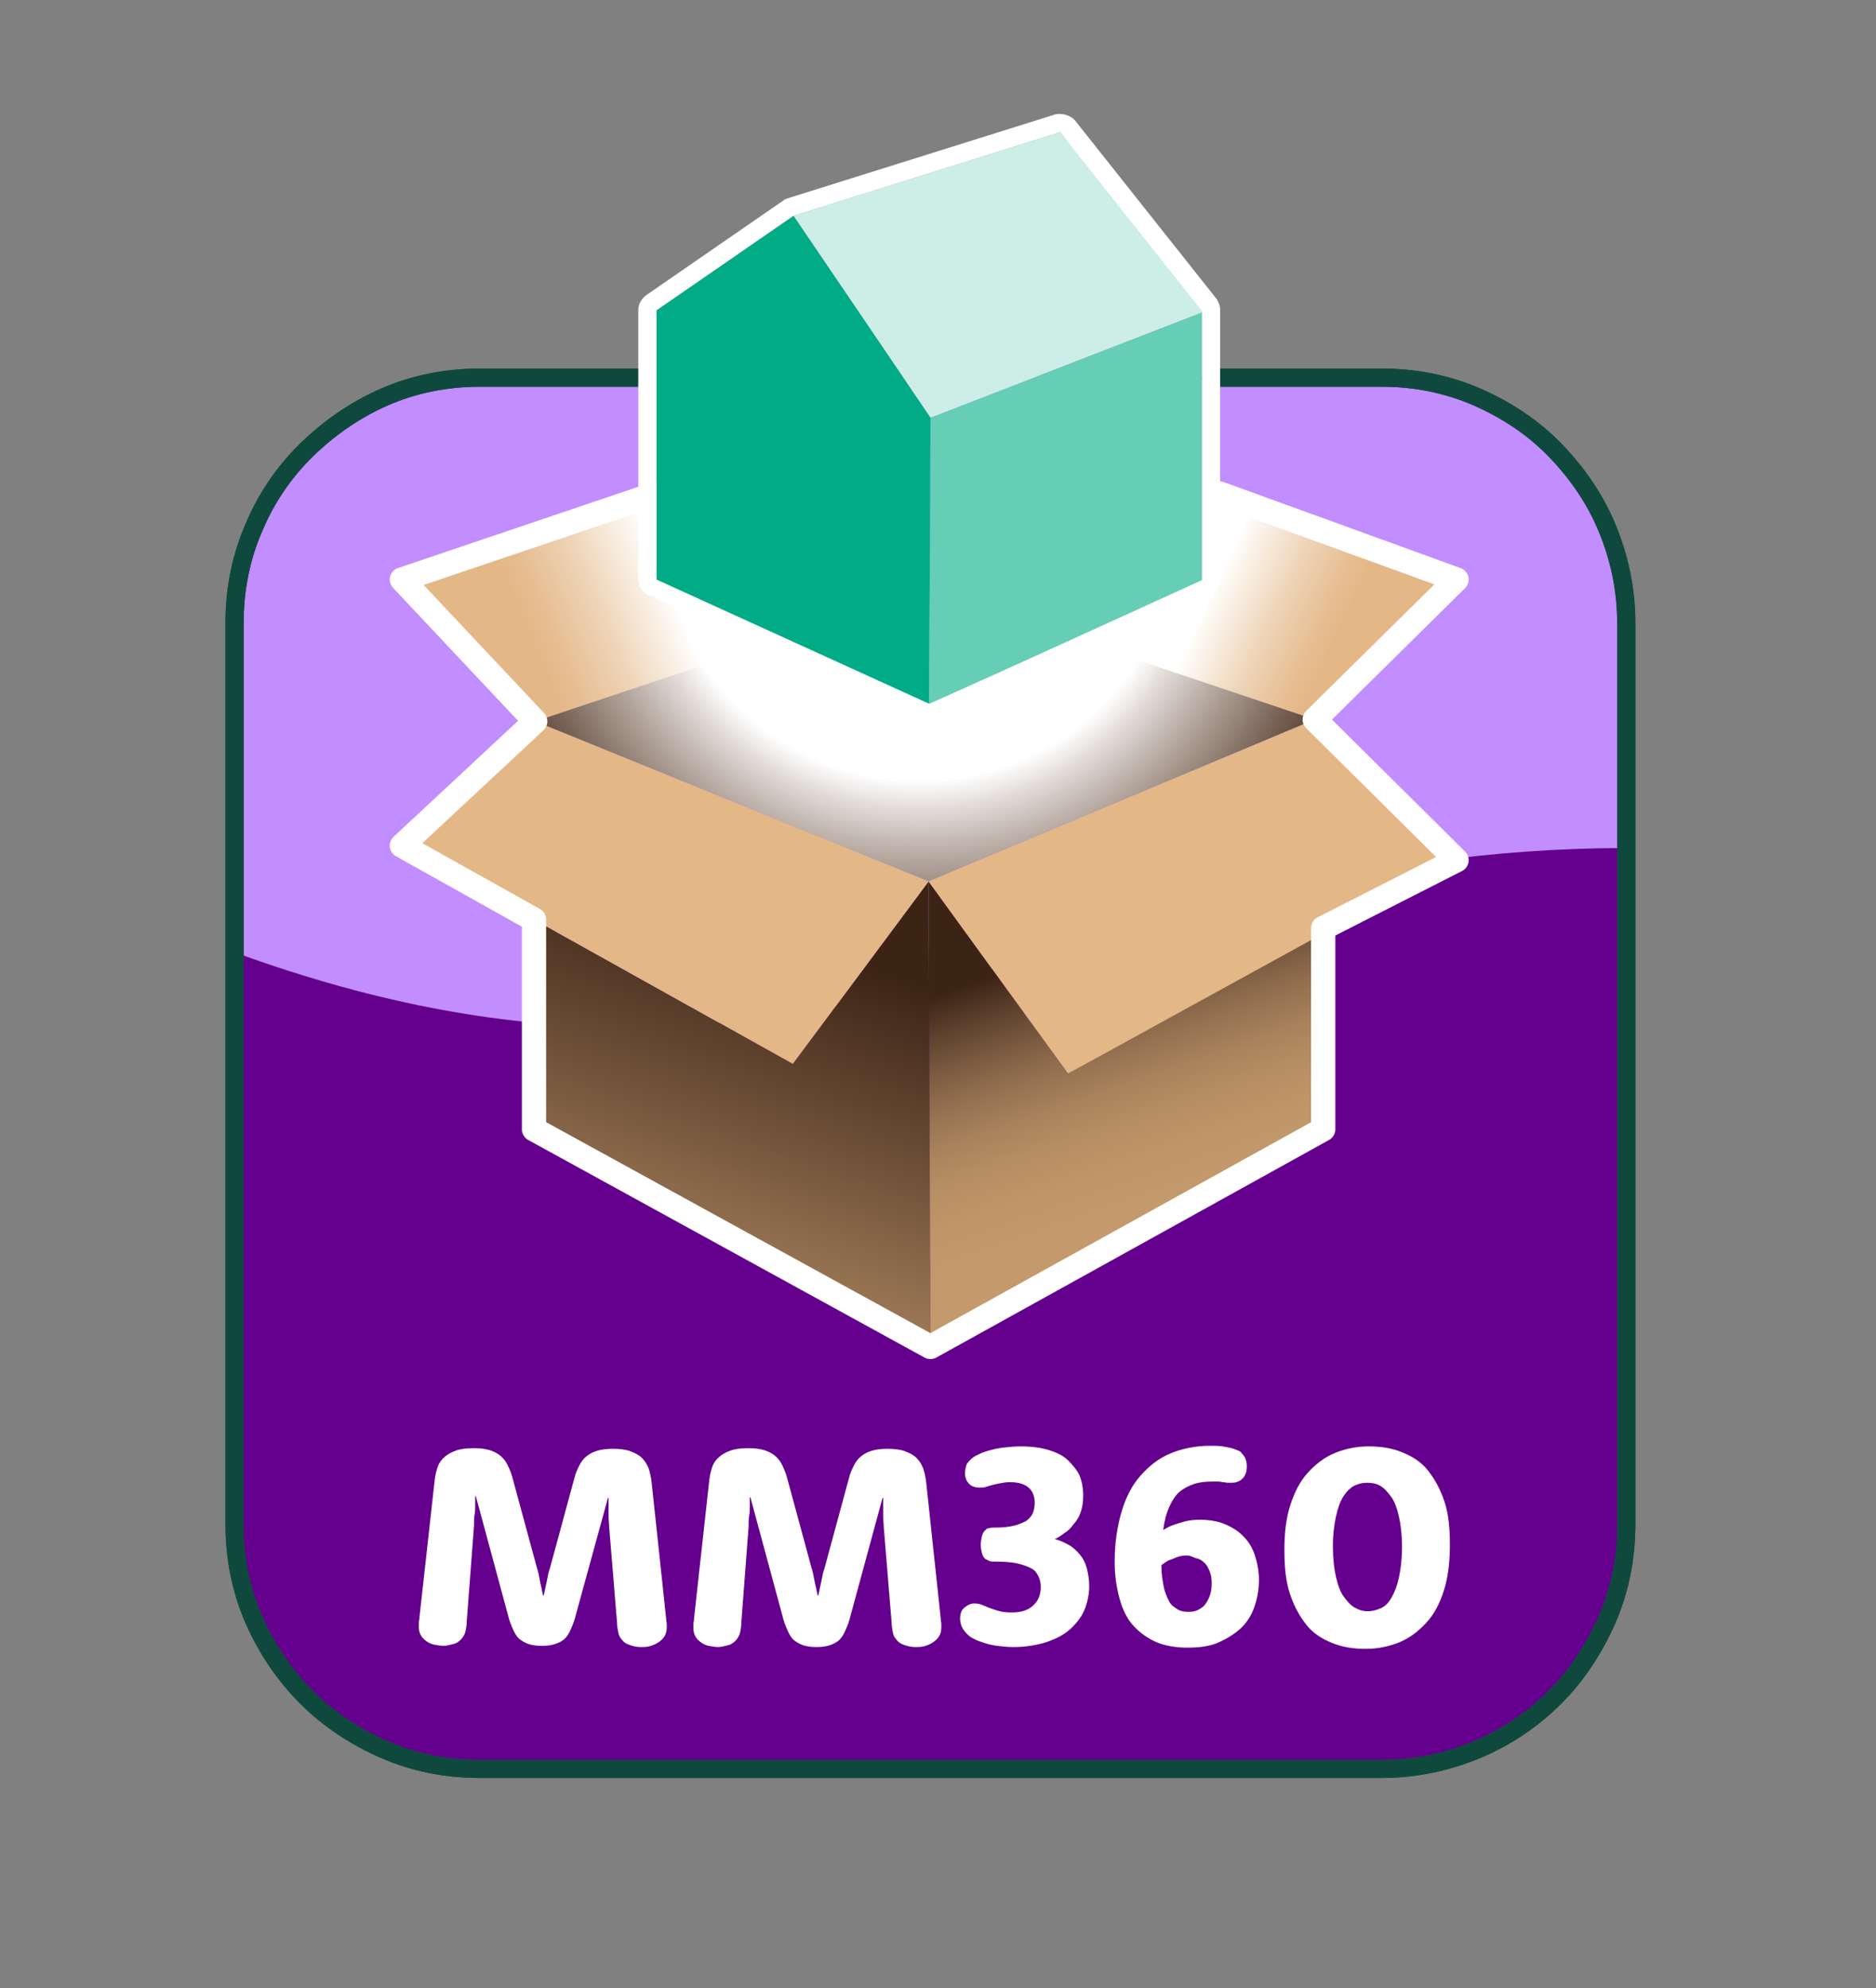
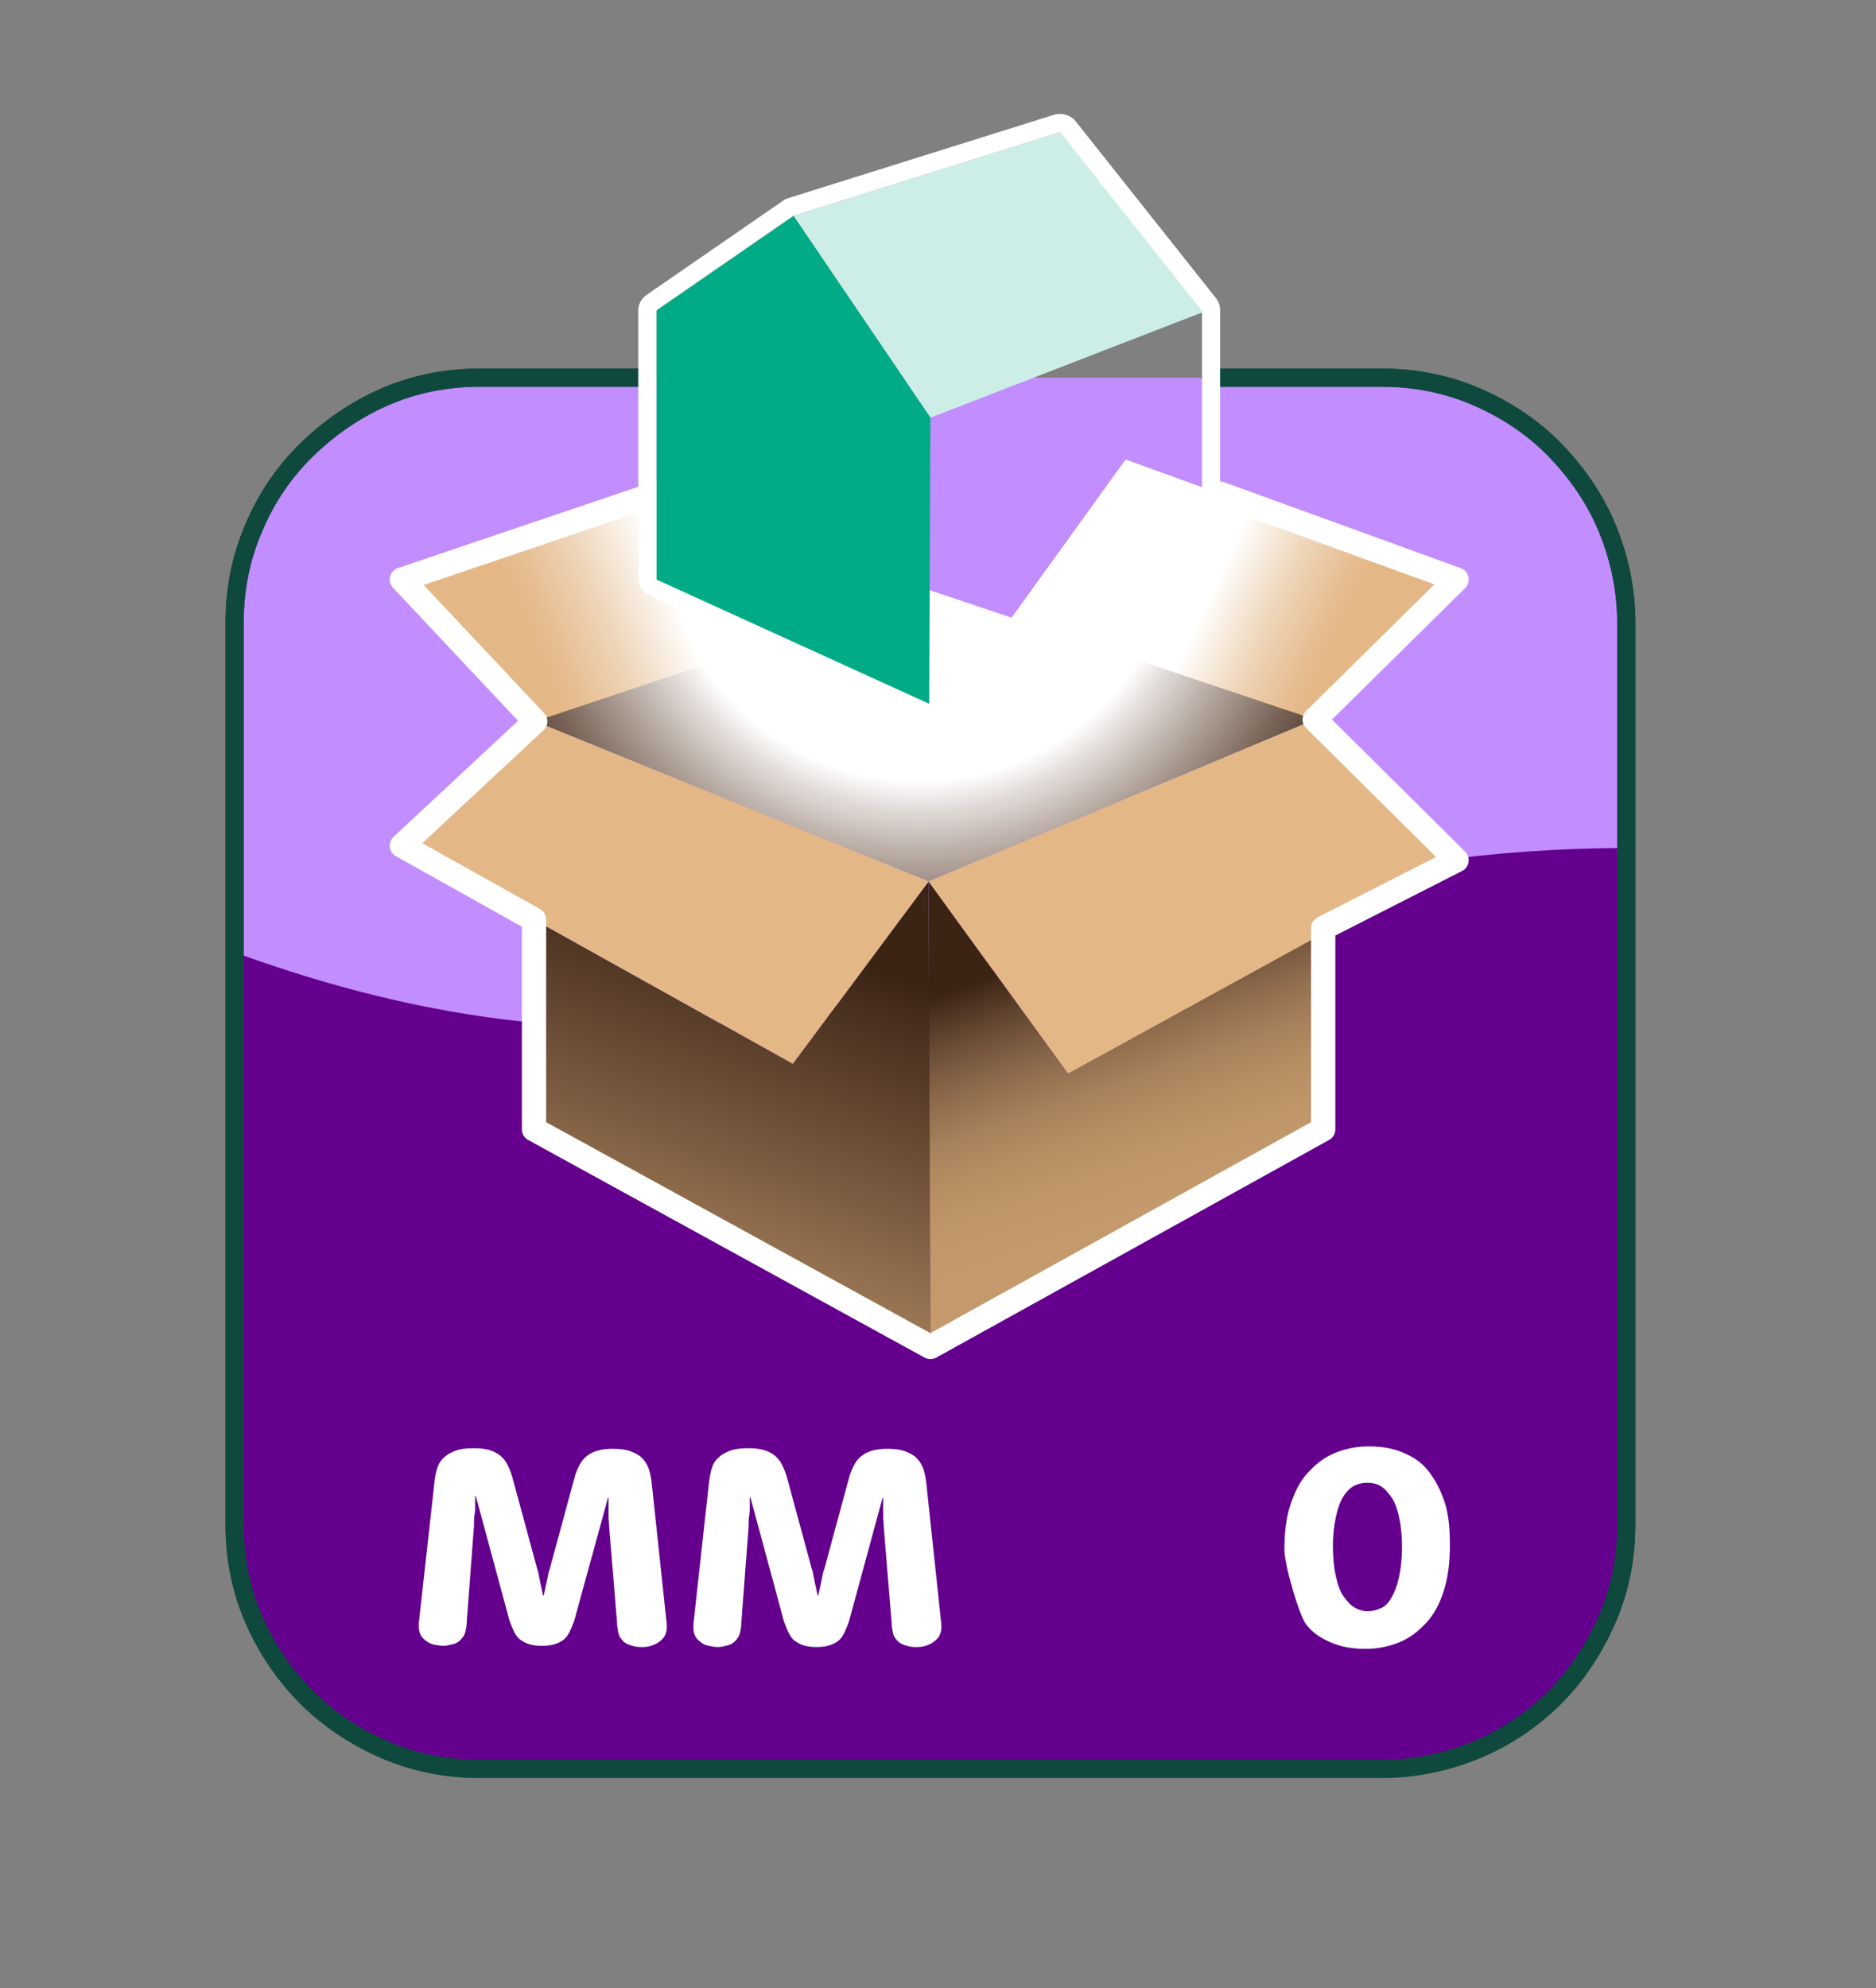
<svg xmlns="http://www.w3.org/2000/svg" version="1.1" id="Layer_1" x="0px" y="0px" viewBox="0 0 309.5 328" style="enable-background:new 0 0 309.5 328;" xml:space="preserve">
  <rect x="0" y="0" width="309.5" height="328" fill="#808080" stroke="none" />
  <style type="text/css">
	.st0{fill:#C28DFF;stroke:#0F493E;stroke-width:3;stroke-linecap:round;stroke-linejoin:round;stroke-miterlimit:10;}
	.st1{fill:#64008D;}
	.st2{fill:url(#SVGID_1_);}
	.st3{fill:url(#SVGID_00000172422256436702084690000016949131226733226129_);}
	.st4{fill:url(#SVGID_00000176014558409083740330000008631060461982994619_);}
	.st5{fill:url(#SVGID_00000060741497090908429190000002648499664630857864_);}
	.st6{fill:url(#SVGID_00000091723505468689307950000013177577616740963216_);}
	.st7{fill:#E4B787;}
	.st8{fill:none;stroke:#FFFFFF;stroke-width:4;stroke-linecap:round;stroke-linejoin:round;stroke-miterlimit:10;}
	.st9{fill:#66CDB6;}
	.st10{fill:#CCEEE7;}
	.st11{fill:#00AB86;}
	.st12{fill:#00A651;stroke:#00A150;stroke-width:3;stroke-linecap:round;stroke-linejoin:round;stroke-miterlimit:10;}
	.st13{fill:none;stroke:#0F493E;stroke-width:3;stroke-linecap:round;stroke-linejoin:round;stroke-miterlimit:10;}
	.st14{enable-background:new    ;}
	.st15{fill:#FFFFFF;}
</style>
  <path class="st0" d="M199.8,62.3H228c5.6,0,10.9,1.1,15.7,3.2c4.8,2.1,9.2,5,12.8,8.7s6.6,8,8.6,12.8s3.2,10.1,3.2,15.7v37.2v37.2  v37.2v37.2c0,5.6-1.1,10.9-3.2,15.7s-5,9.2-8.6,12.8s-8,6.6-12.8,8.6s-10.1,3.2-15.7,3.2h-37.2h-37.2h-37.2H79.1  c-5.6,0-10.9-1.1-15.7-3.2s-9.2-5-12.8-8.6s-6.6-8-8.7-12.8s-3.2-10.1-3.2-15.7v-37.2v-37.2v-37.2v-37.2c0-5.6,1.1-10.9,3.2-15.7  c2-4.8,5-9.2,8.7-12.8s8-6.6,12.8-8.7s10.1-3.2,15.7-3.2h27.5" />
  <path class="st1" d="M268.3,139.9v37.2v37.2v37.2c0,5.6-1.1,10.9-3.2,15.7s-5,9.2-8.6,12.8s-8,6.6-12.8,8.6s-10.1,3.2-15.7,3.2  h-37.2h-37.2h-37.2H79.1c-5.6,0-10.9-1.1-15.7-3.2s-9.2-5-12.8-8.6s-6.6-8-8.7-12.8s-3.2-10.1-3.2-15.7v-37.2c0,0,0-48,0-57.2  C136.4,192.7,177.4,139.9,268.3,139.9z" />
  <linearGradient id="SVGID_1_" gradientUnits="userSpaceOnUse" x1="85.149" y1="-148.928" x2="125.243" y2="-165.304" gradientTransform="matrix(1 0 0 1 0 256)">
    <stop offset="6.520000e-02" style="stop-color:#E4B787" />
    <stop offset="0.162" style="stop-color:#E7BF94" />
    <stop offset="0.349" style="stop-color:#EED4B7" />
    <stop offset="0.607" style="stop-color:#FDFAF6" />
    <stop offset="0.626" style="stop-color:#FFFFFF" />
  </linearGradient>
  <polygon class="st2" points="66.3,95.6 88.3,119 142.3,102.9 124.8,75.8 " />
  <linearGradient id="SVGID_00000116214570190222527870000015765591557851713980_" gradientUnits="userSpaceOnUse" x1="222.165" y1="-148.296" x2="187.153" y2="-164.673" gradientTransform="matrix(1 0 0 1 0 256)">
    <stop offset="6.520000e-02" style="stop-color:#E4B787" />
    <stop offset="0.162" style="stop-color:#E7BF94" />
    <stop offset="0.349" style="stop-color:#EED4B7" />
    <stop offset="0.607" style="stop-color:#FDFAF6" />
    <stop offset="0.626" style="stop-color:#FFFFFF" />
  </linearGradient>
  <polygon style="fill:url(#SVGID_00000116214570190222527870000015765591557851713980_);" points="216.9,118.7 240.3,95.6   185.7,75.8 166.6,102.3 " />
  <radialGradient id="SVGID_00000039832481857000297240000012959796169930457998_" cx="151.699" cy="-169.989" r="109.681" fx="151.711" fy="-170.079" gradientTransform="matrix(1 0 0 1 0 256)" gradientUnits="userSpaceOnUse">
    <stop offset="0.39" style="stop-color:#FFFFFF" />
    <stop offset="0.43" style="stop-color:#E4DFDC" />
    <stop offset="0.508" style="stop-color:#B5A89F" />
    <stop offset="0.616" style="stop-color:#766154" />
    <stop offset="0.735" style="stop-color:#3C2415" />
  </radialGradient>
  <polygon style="fill:url(#SVGID_00000039832481857000297240000012959796169930457998_);" points="153.2,145.4 216.9,118.7   153.2,97.3 88.3,119 " />
  <linearGradient id="SVGID_00000005965898654886706030000012959217374024614535_" gradientUnits="userSpaceOnUse" x1="133.961" y1="-106.938" x2="104.149" y2="-21.114" gradientTransform="matrix(1 0 0 1 0 256)">
    <stop offset="7.660000e-02" style="stop-color:#3C2415" />
    <stop offset="0.31" style="stop-color:#60442F" />
    <stop offset="0.607" style="stop-color:#916E4E" />
    <stop offset="0.824" style="stop-color:#B48C62" />
    <stop offset="0.935" style="stop-color:#C49A6C" />
  </linearGradient>
  <polygon style="fill:url(#SVGID_00000005965898654886706030000012959217374024614535_);" points="88.1,151.7 88.1,186.3   153.5,222.2 153.2,145.4 130.8,175.5 " />
  <linearGradient id="SVGID_00000079467305679677109090000016231858532805387139_" gradientUnits="userSpaceOnUse" x1="169.39" y1="-116.188" x2="191.413" y2="-52.376" gradientTransform="matrix(1 0 0 1 0 256)">
    <stop offset="0.272" style="stop-color:#3C2415" />
    <stop offset="0.287" style="stop-color:#422919" />
    <stop offset="0.366" style="stop-color:#5E432E" />
    <stop offset="0.448" style="stop-color:#7A5A40" />
    <stop offset="0.533" style="stop-color:#936F4F" />
    <stop offset="0.621" style="stop-color:#A7815B" />
    <stop offset="0.714" style="stop-color:#B68E63" />
    <stop offset="0.814" style="stop-color:#BF9669" />
    <stop offset="0.935" style="stop-color:#C49A6C" />
  </linearGradient>
  <polygon style="fill:url(#SVGID_00000079467305679677109090000016231858532805387139_);" points="218.3,153.1 218.3,186.3   153.5,222.2 153.2,145.4 176.2,177.1 " />
  <polygon class="st7" points="66.3,139.5 88.3,119 153.2,145.4 130.8,175.5 " />
  <polygon class="st7" points="216.9,118.7 240.3,141.9 176.2,177.1 153.2,145.4 " />
  <polyline class="st8" points="108.3,81.4 66.3,95.6 88.3,119 66.3,139.5 88.1,151.7 88.1,186.3 153.5,222.2 218.3,186.3   218.3,153.1 240.3,141.9 216.9,118.7 240.3,95.6 201.2,81.4 " />
-   <polygon class="st9" points="199.2,51.2 199.2,95.6 153.3,116.1 153.5,68.9 " />
  <polygon class="st10" points="174.9,21.8 199.2,51.2 153.5,68.9 130.9,35.6 " />
  <polygon class="st11" points="108.3,95.6 108.3,51.2 130.9,35.6 153.5,68.9 153.3,116.1 " />
  <path class="st12" d="M265.1,86.9" />
  <path class="st13" d="M199.8,62.3H228c5.6,0,10.9,1.1,15.7,3.2c4.8,2.1,9.2,5,12.8,8.7s6.6,8,8.6,12.8s3.2,10.1,3.2,15.7v37.2v37.2  v37.2v37.2c0,5.6-1.1,10.9-3.2,15.7s-5,9.2-8.6,12.8s-8,6.6-12.8,8.6s-10.1,3.2-15.7,3.2h-37.2h-37.2h-37.2H79.1  c-5.6,0-10.9-1.1-15.7-3.2s-9.2-5-12.8-8.6s-6.6-8-8.7-12.8s-3.2-10.1-3.2-15.7v-37.2v-37.2v-37.2v-37.2c0-5.6,1.1-10.9,3.2-15.7  c2-4.8,5-9.2,8.7-12.8s8-6.6,12.8-8.7s10.1-3.2,15.7-3.2h27.5" />
  <g>
    <g class="st14">
      <path class="st15" d="M71.7,244.3c0.1-0.9,0.3-1.7,0.5-2.3c0.2-0.6,0.6-1.2,1.1-1.6c0.5-0.5,1.1-0.8,1.9-1.1    c0.8-0.3,1.8-0.4,3-0.4c1,0,1.8,0.1,2.5,0.3s1.3,0.5,1.8,0.9c0.5,0.4,0.9,0.9,1.2,1.5c0.3,0.6,0.6,1.3,0.8,2l4.1,15.1    c0.2,0.6,0.3,1.1,0.4,1.7s0.2,1,0.3,1.4c0.1,0.5,0.2,1,0.3,1.4h0.1c0.1-0.4,0.2-0.9,0.3-1.4c0.1-0.4,0.2-0.9,0.3-1.4    s0.2-1.1,0.4-1.6l4.1-15.1c0.2-0.8,0.5-1.4,0.8-2c0.3-0.6,0.7-1.1,1.2-1.5c0.5-0.4,1.1-0.7,1.8-0.9s1.5-0.3,2.5-0.3    c1.1,0,2.1,0.1,2.9,0.4c0.8,0.3,1.4,0.6,1.9,1.1c0.5,0.5,0.8,1,1.1,1.7c0.2,0.6,0.4,1.4,0.5,2.3l2.4,22.5c0,0.4,0.1,0.6,0.1,0.9    s0,0.4,0,0.6c0,0.5-0.1,0.9-0.3,1.3s-0.5,0.7-0.9,1s-0.8,0.5-1.4,0.7s-1.1,0.2-1.7,0.2c-0.6,0-1.1-0.1-1.7-0.3s-1-0.4-1.3-0.8    c-0.4-0.4-0.6-0.8-0.7-1.3s-0.2-1.1-0.2-1.6l-1.3-15.8c0-0.6-0.1-1.2-0.1-1.8s0-1.1,0-1.5c0-0.5,0-1,0-1.5h-0.1L95,266.4    c-0.2,0.9-0.5,1.6-0.8,2.3s-0.6,1.2-1,1.6c-0.4,0.4-1,0.7-1.6,0.9s-1.3,0.3-2.2,0.3c-0.9,0-1.6-0.1-2.2-0.3s-1.1-0.5-1.6-0.9    c-0.4-0.4-0.7-0.9-1-1.6s-0.6-1.4-0.8-2.3l-5.3-19.6h-0.1c0,0.5,0,1,0,1.5c0,0.5,0,1-0.1,1.5s-0.1,1.2-0.1,1.9L77,267.5    c0,0.6-0.1,1.1-0.2,1.6s-0.4,1-0.8,1.4c-0.3,0.3-0.7,0.6-1.2,0.7s-1,0.3-1.6,0.3c-0.5,0-1.1-0.1-1.6-0.2s-0.9-0.3-1.3-0.6    s-0.7-0.6-0.9-1s-0.3-0.8-0.3-1.3c0-0.2,0-0.4,0-0.7s0.1-0.5,0.1-0.9L71.7,244.3z" />
      <path class="st15" d="M117,244.3c0.1-0.9,0.3-1.7,0.5-2.3s0.6-1.2,1.1-1.6c0.5-0.5,1.1-0.8,1.9-1.1c0.8-0.3,1.8-0.4,3-0.4    c1,0,1.8,0.1,2.5,0.3c0.7,0.2,1.3,0.5,1.8,0.9c0.5,0.4,0.9,0.9,1.2,1.5c0.3,0.6,0.6,1.3,0.8,2l4.1,15.1c0.2,0.6,0.3,1.1,0.4,1.7    s0.2,1,0.3,1.4c0.1,0.5,0.2,1,0.3,1.4h0.1c0.1-0.4,0.2-0.9,0.3-1.4c0.1-0.4,0.2-0.9,0.3-1.4s0.2-1.1,0.4-1.6l4.1-15.1    c0.2-0.8,0.5-1.4,0.8-2c0.3-0.6,0.7-1.1,1.2-1.5s1.1-0.7,1.8-0.9c0.7-0.2,1.5-0.3,2.5-0.3c1.1,0,2.1,0.1,2.9,0.4    c0.8,0.3,1.4,0.6,1.9,1.1c0.5,0.5,0.8,1,1.1,1.7c0.2,0.6,0.4,1.4,0.5,2.3l2.4,22.5c0,0.4,0.1,0.6,0.1,0.9s0,0.4,0,0.6    c0,0.5-0.1,0.9-0.3,1.3s-0.5,0.7-0.9,1s-0.8,0.5-1.4,0.7s-1.1,0.2-1.7,0.2c-0.6,0-1.1-0.1-1.7-0.3s-1-0.4-1.3-0.8    c-0.4-0.4-0.6-0.8-0.7-1.3s-0.2-1.1-0.2-1.6l-1.3-15.8c0-0.6-0.1-1.2-0.1-1.8s0-1.1,0-1.5c0-0.5,0-1,0-1.5h-0.1l-5.3,19.5    c-0.2,0.9-0.5,1.6-0.8,2.3s-0.6,1.2-1,1.6c-0.4,0.4-1,0.7-1.6,0.9s-1.3,0.3-2.2,0.3c-0.9,0-1.6-0.1-2.2-0.3s-1.1-0.5-1.6-0.9    c-0.4-0.4-0.7-0.9-1-1.6s-0.6-1.4-0.8-2.3l-5.3-19.6h-0.1c0,0.5,0,1,0,1.5c0,0.5,0,1-0.1,1.5s-0.1,1.2-0.1,1.9l-1.2,15.8    c0,0.6-0.1,1.1-0.2,1.6s-0.4,1-0.8,1.4c-0.3,0.3-0.7,0.6-1.2,0.7s-1,0.3-1.6,0.3c-0.5,0-1.1-0.1-1.6-0.2s-0.9-0.3-1.3-0.6    s-0.7-0.6-0.9-1s-0.3-0.8-0.3-1.3c0-0.2,0-0.4,0-0.7s0.1-0.5,0.1-0.9L117,244.3z" />
-       <path class="st15" d="M166.9,266c0.8,0,1.5-0.1,2.1-0.3s1.1-0.5,1.5-0.9s0.7-0.8,0.9-1.3s0.3-1.1,0.3-1.7c0-0.7-0.1-1.2-0.4-1.8    s-0.6-1-1.2-1.3s-1.4-0.6-2.3-0.8s-2.2-0.3-3.8-0.3c-0.3,0-0.6,0-0.8-0.1s-0.4-0.2-0.6-0.3c-0.3-0.2-0.5-0.6-0.6-1    s-0.2-0.9-0.2-1.4s0.1-0.9,0.2-1.4c0.1-0.4,0.3-0.8,0.6-1c0.1-0.2,0.3-0.3,0.6-0.3c0.2-0.1,0.5-0.1,0.9-0.1c1.2,0,2.3-0.1,3.1-0.3    c0.9-0.2,1.5-0.5,2.1-0.8c0.5-0.4,0.9-0.8,1.1-1.3c0.2-0.5,0.3-1.1,0.3-1.7c0-1-0.3-1.9-1-2.5c-0.7-0.6-1.7-0.9-3.1-0.9    c-0.6,0-1.2,0.1-1.7,0.2s-0.9,0.2-1.3,0.3s-0.7,0.2-1,0.3c-0.3,0.1-0.6,0.1-1,0.1c-0.7,0-1.3-0.2-1.7-0.6c-0.4-0.4-0.7-1-0.7-1.8    c0-0.4,0.1-0.8,0.2-1.2s0.4-0.7,0.7-1c0.3-0.3,0.7-0.6,1.2-0.8c0.5-0.3,1.1-0.5,1.8-0.7c0.7-0.2,1.5-0.4,2.4-0.5    c0.9-0.1,1.9-0.2,2.9-0.2c1.8,0,3.3,0.2,4.6,0.6c1.3,0.4,2.4,0.9,3.2,1.7s1.5,1.6,1.9,2.5c0.4,1,0.6,2.1,0.6,3.3    c0,0.9-0.1,1.7-0.3,2.4s-0.5,1.4-1,2s-0.9,1.2-1.5,1.6s-1.2,0.9-1.9,1.2v0c0.9,0.2,1.7,0.6,2.4,1s1.3,1,1.8,1.6s0.9,1.4,1.1,2.2    s0.4,1.8,0.4,2.9c0,1.4-0.3,2.8-0.8,4s-1.4,2.3-2.4,3.2s-2.4,1.6-3.9,2.1c-1.6,0.5-3.4,0.8-5.4,0.8c-1,0-1.9-0.1-2.7-0.2    s-1.6-0.3-2.2-0.5s-1.2-0.4-1.7-0.7c-0.5-0.2-0.8-0.5-1.1-0.8c-0.3-0.3-0.6-0.7-0.8-1.1s-0.3-0.9-0.3-1.4c0-0.8,0.2-1.4,0.7-1.8    s1-0.7,1.7-0.7c0.4,0,0.8,0.1,1.1,0.2s0.7,0.3,1.2,0.5s0.9,0.3,1.5,0.5S166,266,166.9,266z" />
-       <path class="st15" d="M183.9,257.6c0-3,0.4-5.7,1.1-8.1s1.7-4.4,3.1-6s3-2.9,4.9-3.7s4.2-1.3,6.6-1.3c0.8,0,1.5,0,2.1,0.1    s1.1,0.2,1.5,0.3s0.8,0.3,1.1,0.4s0.5,0.3,0.6,0.5c0.3,0.3,0.5,0.6,0.6,0.9s0.2,0.7,0.2,1.2c0,0.8-0.2,1.5-0.7,2s-1.1,0.7-1.8,0.7    c-0.2,0-0.5,0-0.7,0s-0.5-0.1-0.7-0.1s-0.5-0.1-0.8-0.1s-0.6,0-1,0c-1.1,0-2.1,0.1-3,0.4s-1.7,0.7-2.4,1.3s-1.2,1.4-1.7,2.5    s-0.8,2.3-1,3.8c0.5-0.3,1-0.6,1.6-0.8c0.5-0.2,1.2-0.4,1.9-0.6s1.6-0.3,2.5-0.3c1.5,0,2.9,0.2,4.1,0.7s2.2,1.1,3.1,2    s1.5,1.9,1.9,3.1s0.7,2.6,0.7,4.1c0,1.7-0.3,3.2-0.8,4.6s-1.3,2.6-2.3,3.5s-2.3,1.7-3.7,2.3s-3.1,0.8-5,0.8    c-1.9,0-3.7-0.3-5.1-0.9s-2.7-1.5-3.8-2.7s-1.8-2.7-2.3-4.5S183.9,259.9,183.9,257.6z M195.8,256.6c-0.6,0-1.2,0.1-1.7,0.3    s-0.9,0.4-1.3,0.5c-0.4,0.2-0.8,0.5-1.2,0.8c0,1.4,0.2,2.6,0.4,3.6s0.6,1.8,0.9,2.4s0.9,1,1.4,1.3s1.1,0.4,1.8,0.4    c0.5,0,1.1-0.1,1.5-0.3s0.9-0.5,1.2-0.9s0.6-0.9,0.8-1.5s0.3-1.2,0.3-2c0-0.8-0.1-1.4-0.3-1.9s-0.4-1-0.8-1.4s-0.8-0.7-1.3-0.8    S196.5,256.6,195.8,256.6z" />
-       <path class="st15" d="M211.9,255.6c0-2.8,0.3-5.3,1-7.4s1.6-3.9,2.9-5.3s2.7-2.5,4.4-3.2s3.6-1.1,5.6-1.1c2.1,0,3.9,0.3,5.6,1    s3.1,1.6,4.2,3s2,3,2.7,5.1s0.9,4.4,0.9,7.2c0,2.8-0.3,5.3-1,7.5s-1.6,3.9-2.9,5.3s-2.7,2.5-4.4,3.2s-3.6,1.1-5.6,1.1    c-2.1,0-3.9-0.3-5.6-1s-3.1-1.6-4.2-3s-2-3-2.7-5.1S211.9,258.3,211.9,255.6z M219.9,255.1c0,2,0.2,3.7,0.5,5s0.7,2.5,1.3,3.3    s1.1,1.4,1.8,1.8s1.4,0.6,2.2,0.6c0.7,0,1.4-0.2,2.1-0.5s1.3-0.9,1.8-1.8s0.9-1.9,1.2-3.3s0.5-3,0.5-5s-0.2-3.7-0.5-5    s-0.7-2.5-1.3-3.3s-1.1-1.4-1.8-1.8s-1.4-0.5-2.2-0.5s-1.5,0.2-2.1,0.5s-1.3,1-1.8,1.8s-0.9,1.9-1.2,3.3S219.9,253.1,219.9,255.1z    " />
+       <path class="st15" d="M211.9,255.6c0-2.8,0.3-5.3,1-7.4s1.6-3.9,2.9-5.3s2.7-2.5,4.4-3.2s3.6-1.1,5.6-1.1c2.1,0,3.9,0.3,5.6,1    s3.1,1.6,4.2,3s2,3,2.7,5.1s0.9,4.4,0.9,7.2c0,2.8-0.3,5.3-1,7.5s-1.6,3.9-2.9,5.3s-2.7,2.5-4.4,3.2s-3.6,1.1-5.6,1.1    c-2.1,0-3.9-0.3-5.6-1s-3.1-1.6-4.2-3S211.9,258.3,211.9,255.6z M219.9,255.1c0,2,0.2,3.7,0.5,5s0.7,2.5,1.3,3.3    s1.1,1.4,1.8,1.8s1.4,0.6,2.2,0.6c0.7,0,1.4-0.2,2.1-0.5s1.3-0.9,1.8-1.8s0.9-1.9,1.2-3.3s0.5-3,0.5-5s-0.2-3.7-0.5-5    s-0.7-2.5-1.3-3.3s-1.1-1.4-1.8-1.8s-1.4-0.5-2.2-0.5s-1.5,0.2-2.1,0.5s-1.3,1-1.8,1.8s-0.9,1.9-1.2,3.3S219.9,253.1,219.9,255.1z    " />
    </g>
  </g>
  <g>
    <path class="st15" d="M174.9,21.8l23.4,29.5v44.4l-45,20.5l-45-20.5V51.2l22.6-15.6L174.9,21.8 M174.9,18.8c-0.3,0-0.6,0-0.9,0.1   l-44,13.8c-0.3,0.1-0.6,0.2-0.8,0.4l-22.6,15.6c-0.8,0.6-1.3,1.5-1.3,2.5v44.3c0,1.2,0.7,2.2,1.8,2.7l45,20.5   c0.4,0.2,0.8,0.3,1.2,0.3s0.9-0.1,1.2-0.3l45-20.5c1.1-0.5,1.8-1.6,1.8-2.7V51.2c0-0.7-0.2-1.3-0.6-1.9l-23.4-29.5   C176.7,19.2,175.8,18.8,174.9,18.8L174.9,18.8z" />
  </g>
</svg>